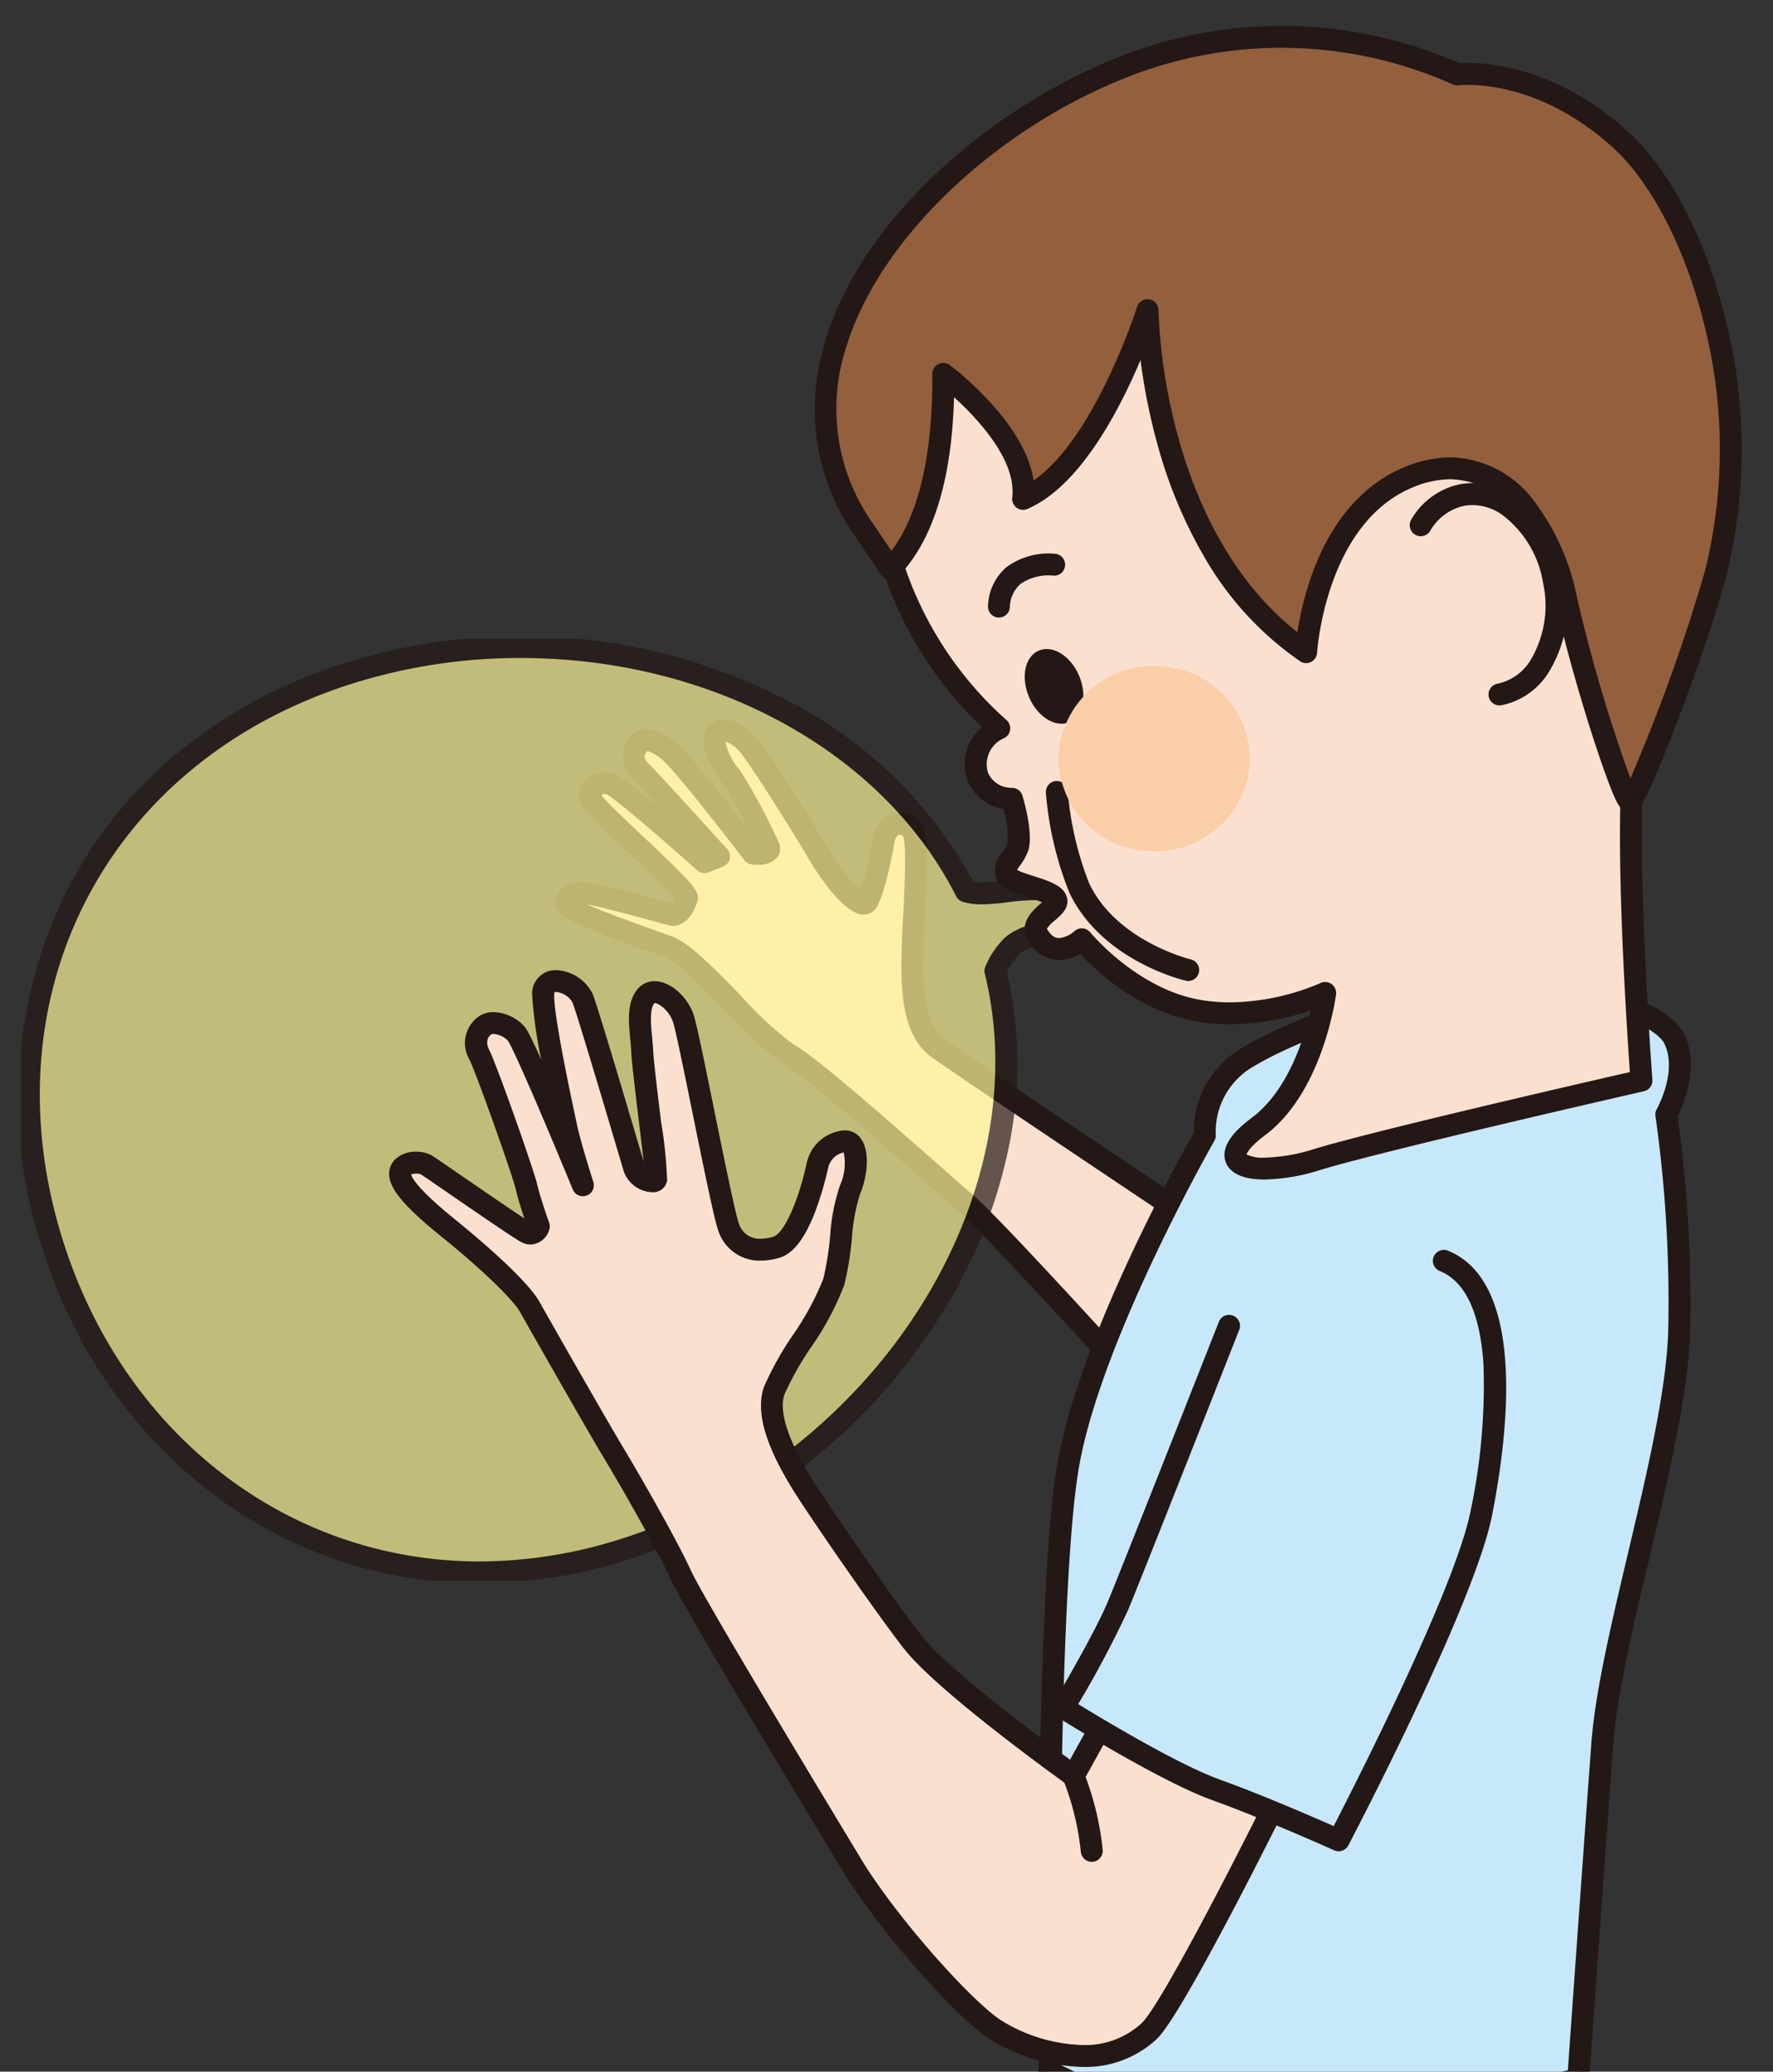
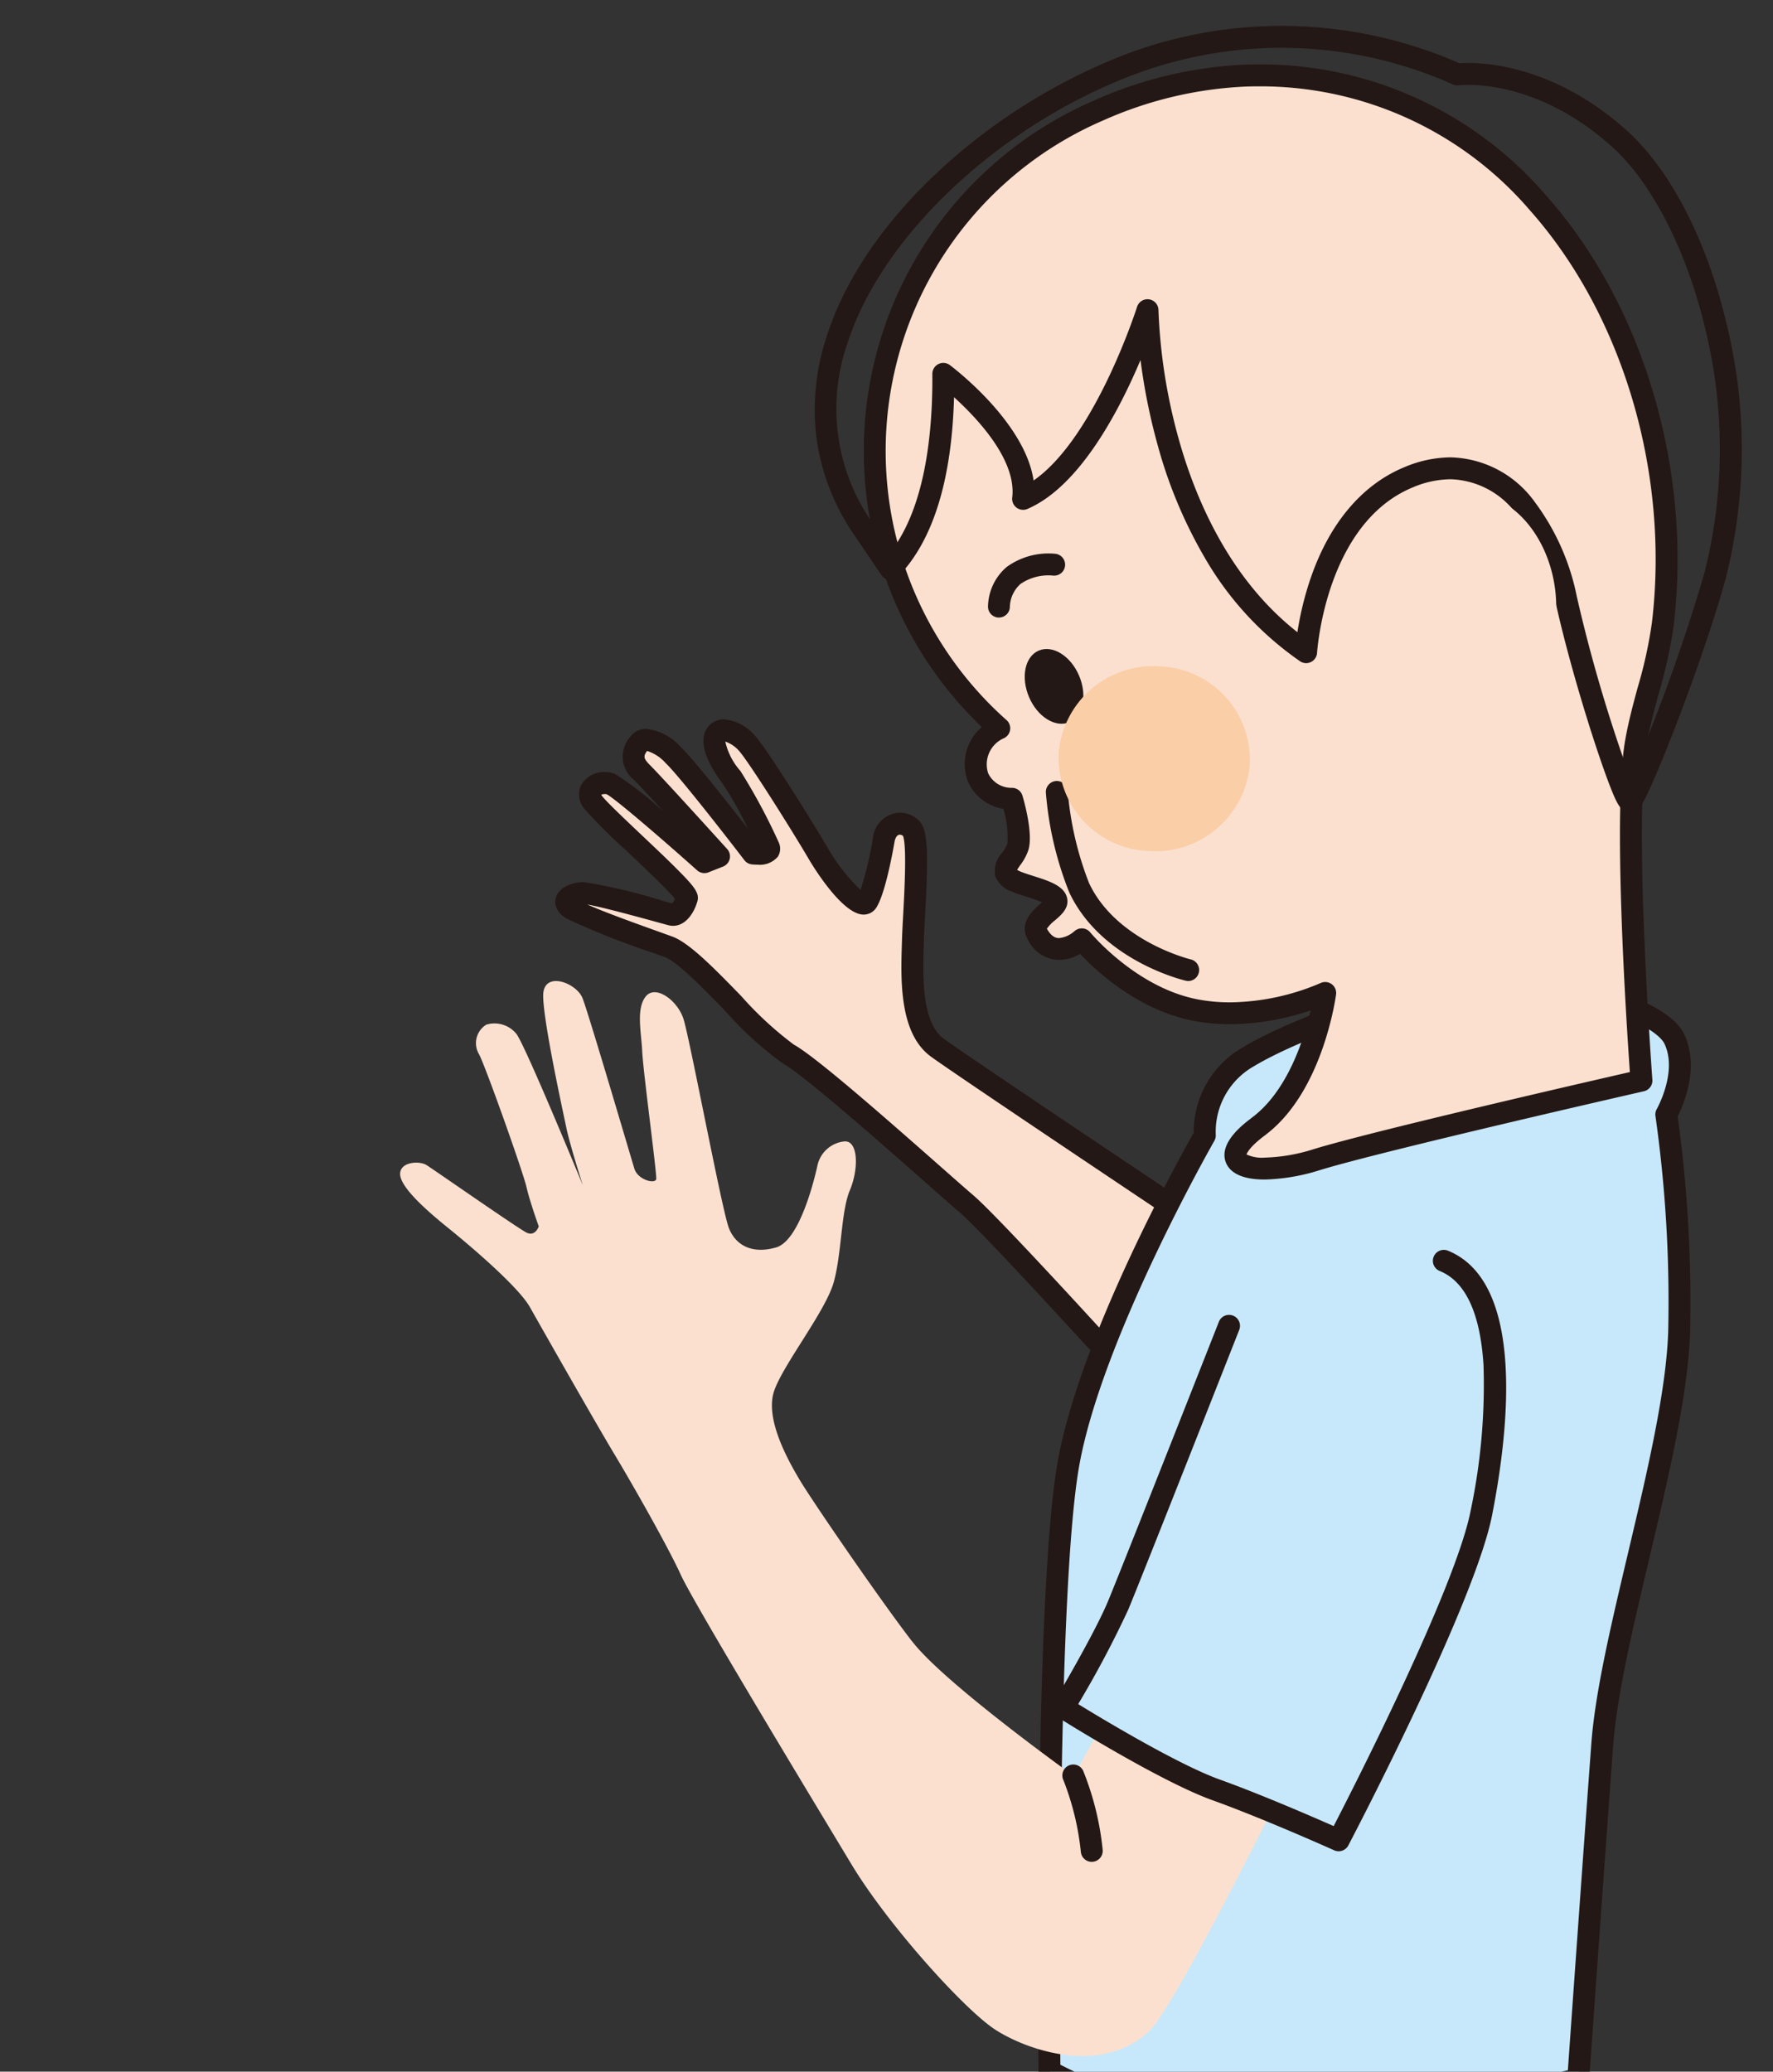
<svg xmlns="http://www.w3.org/2000/svg" width="158.646" height="185.331" viewBox="0 0 158.646 185.331">
  <rect x="0" y="0" width="158.646" height="185.331" fill="#333333" stroke="none" />
  <defs>
    <clipPath id="clip-path">
      <rect id="長方形_2415" data-name="長方形 2415" width="158.646" height="185.331" fill="none" />
    </clipPath>
    <clipPath id="clip-path-2">
-       <rect id="長方形_2414" data-name="長方形 2414" width="98.154" height="84.269" fill="none" />
-     </clipPath>
+       </clipPath>
  </defs>
  <g id="img_57" transform="translate(0)">
    <g id="グループ_3468" data-name="グループ 3468" transform="translate(0)" clip-path="url(#clip-path)">
      <path id="パス_18974" data-name="パス 18974" d="M85.951,82.075s-20.766-13.867-23.3-15.708-2.271-6.624-2.185-9.6c.086-2.959.688-9.256-.172-10.03-.877-.791-2.185-.43-2.443,1.05a23.255,23.255,0,0,1-1.48,5.506c-.619.963-3.148-2.185-4.37-4.284s-5.506-8.981-6.452-9.944c-.963-.963-2.185-1.48-2.7-.705-.516.791.344,2.443,1.394,3.837a50.76,50.76,0,0,1,3.321,6.194c.344.791-1.394.6-1.394.6s-5.678-7.415-7.157-8.809-2.615-1.652-3.045-1.049-.963,1.394.258,2.615,6.9,7.5,6.9,7.5l-1.308.516S34.4,43.14,33.441,42.779c-.963-.344-2.529.344-1.566,1.652s8.551,7.931,8.379,8.551-.705,1.652-1.394,1.48-6.813-1.927-7.845-1.927-2.357.705-.963,1.48c1.394.791,6.108,2.443,8.551,3.321s8.207,8.207,10.736,9.6,13.609,11.424,15.88,13.351S78.742,94.6,78.742,94.6l7.243-12.56Z" transform="translate(21.218 27.365)" fill="#fbe0d0" />
      <path id="パス_18975" data-name="パス 18975" d="M79.287,96.126a.98.98,0,0,1-.726-.321c-.112-.123-11.235-12.362-13.432-14.226-.535-.454-1.539-1.34-2.809-2.461-3.866-3.412-11.063-9.762-12.91-10.779a30.6,30.6,0,0,1-5.161-4.688c-1.93-1.984-4.332-4.453-5.433-4.849l-.825-.3a73.355,73.355,0,0,1-7.879-3.1c-1.214-.675-1.142-1.536-1.055-1.874.273-1.055,1.646-1.438,2.5-1.438a49.879,49.879,0,0,1,7.14,1.7l.781.214a1.887,1.887,0,0,0,.249-.413c-.654-.811-2.866-2.9-4.382-4.339a46.128,46.128,0,0,1-3.717-3.7,1.968,1.968,0,0,1-.3-2.146,2.341,2.341,0,0,1,2.123-1.155,2.569,2.569,0,0,1,.866.145l.015.005a31.223,31.223,0,0,1,4.389,3.4c-1.149-1.252-2.2-2.383-2.639-2.824a2.666,2.666,0,0,1-.363-3.878,1.723,1.723,0,0,1,1.447-.716,4.854,4.854,0,0,1,3.068,1.621c1.092,1.028,4.241,5.027,6.016,7.311a33.155,33.155,0,0,0-2.241-4c-1.141-1.515-2.316-3.606-1.432-4.962a1.8,1.8,0,0,1,1.547-.82,4.073,4.073,0,0,1,2.669,1.368c1.1,1.118,5.56,8.348,6.606,10.145a16.693,16.693,0,0,0,2.925,3.746,30.306,30.306,0,0,0,1.111-4.643,2.516,2.516,0,0,1,2.408-2.27,2.485,2.485,0,0,1,1.658.661c.869.782.914,2.789.607,8.425-.048.881-.093,1.713-.112,2.362l-.011.381c-.084,2.763-.212,6.938,1.793,8.4,2.337,1.7,20.68,13.96,23.019,15.523a.981.981,0,0,1,.583,1.433l-7.243,12.56a.981.981,0,0,1-.849.491ZM31.882,54.1c1.668.74,4.777,1.852,6.769,2.564l.827.3c1.527.549,3.785,2.87,6.175,5.327a31.369,31.369,0,0,0,4.7,4.338c1.878,1.035,7.581,6.015,13.261,11.026,1.263,1.114,2.26,1.994,2.781,2.436,1.935,1.642,9.971,10.407,12.71,13.41L85.2,82.932c-3.8-2.542-20.3-13.574-22.575-15.228-2.843-2.069-2.7-6.868-2.6-10.043l.011-.378c.02-.674.065-1.518.114-2.412.1-1.826.329-6.052-.024-6.913a.491.491,0,0,0-.283-.107c-.224,0-.407.248-.476.647-.238,1.366-.872,4.67-1.614,5.857l-.007.011A1.342,1.342,0,0,1,56.6,55c-1.991,0-4.777-4.748-4.895-4.95-1.333-2.291-5.494-8.926-6.3-9.751a2.812,2.812,0,0,0-1.179-.775,5.9,5.9,0,0,0,1.354,2.629A53.157,53.157,0,0,1,49,48.526l.007.016a1.329,1.329,0,0,1-.081,1.279,2.107,2.107,0,0,1-1.8.714c-.28,0-.5-.023-.522-.026a.98.98,0,0,1-.672-.379c-1.566-2.045-5.885-7.593-7.051-8.691a3.713,3.713,0,0,0-1.656-1.08c-.308.439-.37.635.234,1.239,1.225,1.225,6.7,7.28,6.933,7.537a.98.98,0,0,1-.367,1.569l-1.308.516a.98.98,0,0,1-1.013-.181c-3.435-3.069-7.373-6.43-8.08-6.8a.678.678,0,0,0-.182-.023.787.787,0,0,0-.315.062,1.024,1.024,0,0,0,.075.116c.349.473,2.016,2.051,3.486,3.443,1.177,1.114,2.4,2.267,3.322,3.2,1.382,1.394,1.925,2.033,1.726,2.751-.284,1.022-1.027,2.216-2.185,2.217a1.61,1.61,0,0,1-.39-.048c-.147-.037-.482-.129-.987-.268C34.838,54.77,32.726,54.236,31.882,54.1Z" transform="translate(20.673 26.82)" fill="#231815" />
      <g id="グループ_3467" data-name="グループ 3467" transform="translate(1.875 57.137)" opacity="0.7">
        <g id="グループ_3466" data-name="グループ 3466" clip-path="url(#clip-path-2)">
          <g id="グループ_3465" data-name="グループ 3465" clip-path="url(#clip-path-2)">
            <path id="パス_18976" data-name="パス 18976" d="M95.8,51.082s-.791,4.232-4.542,4.232c-1.979,0-4.353.688-5.918.189-9.273-18.34-34.479-26.375-55.83-19.321C6.474,43.8-3.316,66.137,3.807,87.677s28.474,34.134,51.511,26.513C77.461,106.86,93.1,83.548,87.973,62.627a6.712,6.712,0,0,1,1.548-2.288c2.1-1.789,8.654-1.875,8.654-1.875L95.8,51.082Z" transform="translate(-0.779 -32.897)" fill="#fff799" />
            <path id="パス_18977" data-name="パス 18977" d="M46.027,33.21a51.206,51.206,0,0,1,24.018,5.839A38.966,38.966,0,0,1,86.551,55.2a4.714,4.714,0,0,0,.733.05,18.483,18.483,0,0,0,2.1-.176A20.663,20.663,0,0,1,91.8,54.88c2.9,0,3.572-3.4,3.578-3.432a.98.98,0,0,1,1.9-.12l2.374,7.381a.98.98,0,0,1-.92,1.28c-2.394.032-6.683.505-8.023,1.634a5.41,5.41,0,0,0-1.16,1.652,36.654,36.654,0,0,1,.1,15.949A45.4,45.4,0,0,1,83.24,94.582,52.15,52.15,0,0,1,71.634,107.3a50.736,50.736,0,0,1-15.463,8.367,43.925,43.925,0,0,1-13.8,2.287,39.325,39.325,0,0,1-24.027-8.111A43.844,43.844,0,0,1,3.421,88.53a42.224,42.224,0,0,1,1.589-31.7,38.88,38.88,0,0,1,9.667-12.612A43.928,43.928,0,0,1,29.748,35.8,51.8,51.8,0,0,1,46.027,33.21Zm41.257,24a5.561,5.561,0,0,1-1.7-.228.98.98,0,0,1-.577-.492C78.461,43.54,63.16,35.17,46.027,35.17a49.838,49.838,0,0,0-15.664,2.489C8.584,44.865-1.964,66,5.282,87.915c5.64,17.056,20.2,28.077,37.086,28.077A41.969,41.969,0,0,0,55.555,113.8c22.242-7.362,36.9-30.442,32.011-50.4a.98.98,0,0,1,.056-.63,7.577,7.577,0,0,1,1.792-2.623l.017-.014c1.755-1.5,5.818-1.932,7.961-2.058l-1.178-3.662A5.183,5.183,0,0,1,91.8,56.84a19.259,19.259,0,0,0-2.182.181A20.158,20.158,0,0,1,87.284,57.211Z" transform="translate(-1.323 -33.442)" fill="#231815" />
          </g>
        </g>
      </g>
      <path id="パス_18978" data-name="パス 18978" d="M84.411,52.588s-7.742,2.443-12.043,5.024a7.745,7.745,0,0,0-3.871,7.02s-10.03,17.48-12.181,29.248c-2.151,11.751-1.72,54.471-1.72,54.471a41.065,41.065,0,0,0,20.216,4.869c11.183-.43,27.1-4.164,27.1-4.164s1.428-20.216,2.151-29.954c.723-9.755,6.589-26.805,6.882-36.99a118.343,118.343,0,0,0-1.153-19.355s2.151-3.733.723-6.744S97.9,49.267,84.428,52.57" transform="translate(39.309 36.947)" fill="#c7e8fa" />
      <path id="パス_18979" data-name="パス 18979" d="M95.486,50.845a34.276,34.276,0,0,1,10.864,1.6c2.948.989,4.934,2.3,5.594,3.691,1.389,2.928-.069,6.3-.591,7.338a121.207,121.207,0,0,1,1.116,19.21c-.16,5.56-1.935,13.061-3.651,20.315-1.493,6.311-2.9,12.271-3.233,16.719-.714,9.625-2.136,29.748-2.15,29.95a.98.98,0,0,1-.754.885c-.16.038-16.135,3.76-27.284,4.189-.441.017-.89.026-1.336.026a41.915,41.915,0,0,1-19.413-5.029.98.98,0,0,1-.484-.836c-.018-1.748-.406-42.948,1.736-54.657C57.94,83.075,66.771,67.2,68.051,64.937a8.7,8.7,0,0,1,4.359-7.621c4.1-2.462,11.084-4.744,12.13-5.079a.98.98,0,0,1,.2-.073A45.178,45.178,0,0,1,95.486,50.845Zm6.043,97.961c.262-3.705,1.462-20.644,2.1-29.232.341-4.6,1.769-10.637,3.28-17.026,1.694-7.158,3.445-14.56,3.6-19.92a118.4,118.4,0,0,0-1.141-19.175.981.981,0,0,1,.119-.642c.018-.031,1.873-3.334.686-5.835-.307-.647-1.656-1.736-4.446-2.673a33.218,33.218,0,0,0-10.24-1.5,43.19,43.19,0,0,0-10.146,1.23q-.042.018-.086.032c-.076.024-7.683,2.439-11.834,4.93a6.729,6.729,0,0,0-3.4,6.089,1,1,0,0,1-.126.578c-.1.173-9.972,17.471-12.067,28.937-1.975,10.79-1.75,48.583-1.709,53.71a40.885,40.885,0,0,0,17.942,4.5c.42,0,.845-.008,1.261-.024C84.957,152.414,98.336,149.523,101.529,148.806Z" transform="translate(38.762 36.401)" fill="#231815" />
      <path id="パス_18980" data-name="パス 18980" d="M79.868,97.927c-4.869,3.613-.465,4.714,5.179,2.994,5.66-1.738,29.059-7.071,29.059-7.071s-1.738-23.089-.5-30.246c.619-3.613,1.979-6.968,2.409-10.633,2.718-22.934-11.321-49.825-37.283-49.034a36.111,36.111,0,0,0-13.144,3.1,33.178,33.178,0,0,0-8.947,55.3,3.507,3.507,0,0,0-1.893,4.4,3.268,3.268,0,0,0,3.028,1.893s.912,3.062.533,4.3c-.361,1.239-2.2,2.237-.189,3.1,1.2.516,3.475.929,3.63,1.7s-2.46,1.686-1.7,3.011c1.548,2.7,3.974.465,3.974.465s4.215,5.179,10.168,6.331A21.01,21.01,0,0,0,85.8,86s-1.1,8.327-5.97,11.94" transform="translate(32.772 2.824)" fill="#fbe0d0" />
      <path id="パス_18981" data-name="パス 18981" d="M80.944,103.242c-2.458,0-3.265-.88-3.509-1.619-.543-1.643,1.443-3.222,2.276-3.846a.987.987,0,0,1,.09-.075c3.2-2.377,4.673-7.074,5.256-9.593a22.893,22.893,0,0,1-7.208,1.239,17.411,17.411,0,0,1-3.292-.305c-4.961-.961-8.717-4.481-10.133-5.989a3.843,3.843,0,0,1-1.877.545,3.159,3.159,0,0,1-2.8-1.827c-.853-1.493.5-2.658,1.151-3.218l.135-.117c-.4-.172-.977-.357-1.375-.484-.476-.152-.969-.308-1.373-.482a2.4,2.4,0,0,1-1.458-1.389,2.469,2.469,0,0,1,.638-2.1,3.262,3.262,0,0,0,.455-.782l0-.012a8.469,8.469,0,0,0-.363-3.105A4.179,4.179,0,0,1,54.4,67.665a4.356,4.356,0,0,1,1.231-4.9A34.16,34.16,0,0,1,65.752,6.678,36.96,36.96,0,0,1,79.254,3.5c.387-.012.761-.018,1.145-.018a33.658,33.658,0,0,1,25.742,11.746c8.681,9.77,13.049,24.485,11.4,38.4a41.726,41.726,0,0,1-1.319,6.061c-.408,1.505-.83,3.062-1.1,4.621-1.2,6.958.493,29.777.51,30.007a.98.98,0,0,1-.76,1.029c-.234.053-23.428,5.345-28.989,7.053A17.722,17.722,0,0,1,80.944,103.242ZM79.317,101a3.27,3.27,0,0,0,1.627.282,15.736,15.736,0,0,0,4.368-.753c5.095-1.564,24.049-5.927,28.306-6.9-.3-4.285-1.551-23.146-.426-29.645.283-1.649.717-3.252,1.137-4.8a39.636,39.636,0,0,0,1.264-5.778c1.586-13.378-2.6-27.5-10.918-36.869A31.748,31.748,0,0,0,80.4,5.446c-.364,0-.719.005-1.085.017A35.018,35.018,0,0,0,66.527,8.479a32.2,32.2,0,0,0-8.684,53.663.98.98,0,0,1-.209,1.608A2.55,2.55,0,0,0,56.2,66.9a2.3,2.3,0,0,0,2.139,1.3.98.98,0,0,1,.927.7c.166.558.971,3.41.534,4.86a4.693,4.693,0,0,1-.727,1.35c-.089.128-.21.3-.285.432a2.214,2.214,0,0,0,.269.134c.318.136.745.272,1.2.416,1.434.457,2.788.888,3.01,2,.175.874-.524,1.476-1.085,1.959a3.565,3.565,0,0,0-.731.753l0,0c.432.753.831.84,1.095.84a2.473,2.473,0,0,0,1.364-.61.98.98,0,0,1,1.425.1c.039.048,4.075,4.919,9.594,5.988a15.448,15.448,0,0,0,2.92.27,21.076,21.076,0,0,0,8.086-1.724.98.98,0,0,1,1.393,1.014c-.047.354-1.2,8.639-6.227,12.5a.986.986,0,0,1-.1.081C79.648,100.265,79.372,100.834,79.317,101Z" transform="translate(32.221 2.279)" fill="#231815" />
      <path id="パス_18982" data-name="パス 18982" d="M52.5,34.645l-.076,0a.98.98,0,0,1-.9-1.052,4.767,4.767,0,0,1,1.669-3.471,6.369,6.369,0,0,1,4.359-1.179.98.98,0,0,1-.222,1.948,4.405,4.405,0,0,0-2.9.75,2.855,2.855,0,0,0-.954,2.1A.98.98,0,0,1,52.5,34.645Z" transform="translate(36.884 20.6)" fill="#231815" />
      <path id="パス_18983" data-name="パス 18983" d="M58.156,36.127c.757,1.772.361,3.63-.86,4.164-1.239.533-2.856-.465-3.613-2.237s-.379-3.63.86-4.164,2.856.465,3.613,2.237" transform="translate(38.397 24.314)" fill="#231815" />
      <path id="パス_18984" data-name="パス 18984" d="M67.274,58.638a.983.983,0,0,1-.224-.026c-.307-.072-7.547-1.829-10.417-7.881a30.533,30.533,0,0,1-2.1-8.928.98.98,0,0,1,1.955-.155A29.08,29.08,0,0,0,58.4,49.89c2.46,5.187,9.028,6.8,9.094,6.813a.981.981,0,0,1-.224,1.935Z" transform="translate(39.052 29.124)" fill="#231815" />
      <path id="パス_18985" data-name="パス 18985" d="M66.61,110.073c-2.753-3.561-8.878-12.474-10.048-14.435s-3.131-5.574-2.271-8S58.92,80.5,59.625,77.9s.637-6.3,1.428-8.172.774-4.456-.482-4.37a2.747,2.747,0,0,0-2.426,2.185c-.241,1.1-1.566,6.675-3.682,7.295s-3.613-.155-4.232-1.72-3.527-17.1-4.078-18.753S43.642,51.3,42.781,52.4s-.4,3.131-.31,4.869c.069,1.72,1.325,10.994,1.256,11.458-.086.465-1.652.086-1.961-.946-.31-1.015-4.078-13.816-4.628-15.226s-3.527-2.512-3.527-.241,1.72,10.134,2.047,11.7c.31,1.566,1.5,5.265,1.5,5.265s-5.265-12.8-5.97-13.575a2.526,2.526,0,0,0-2.667-.791,1.938,1.938,0,0,0-.637,2.667c.637,1.256,3.923,10.512,4.232,11.854s1.1,3.527,1.1,3.527-.31.946-1.1.551-8.31-5.643-8.947-6.039c-.619-.4-2.426-.31-2.357.86.086,1.17,2.271,3.131,4.318,4.783s6.28,5.265,7.295,7.071S38.394,90.7,39.96,93.3s4.783,8.241,5.97,10.839c1.17,2.6,13.179,22.418,15.226,25.825,3.3,5.488,10.116,13.024,12.869,14.831s9.5,4.232,13.815.155c2.305-2.185,12.078-21.971,12.078-21.971l-15.536-6.83-3.3,5.97s-11.527-8.241-14.435-12.009" transform="translate(14.992 36.754)" fill="#fbe0d0" />
-       <path id="パス_18986" data-name="パス 18986" d="M82.419,148.7a16.45,16.45,0,0,1-8.386-2.543c-2.927-1.921-9.84-9.61-13.171-15.145-.245-.408-.633-1.052-1.129-1.873-6.1-10.11-13.218-21.981-14.152-24.055-1.118-2.446-4.208-7.9-5.916-10.736-1.567-2.6-6.507-11.279-7.551-13.136-.778-1.385-4.1-4.408-7.056-6.788-3.23-2.606-4.586-4.192-4.681-5.474v-.014a1.818,1.818,0,0,1,.493-1.389,2.629,2.629,0,0,1,1.923-.722,2.8,2.8,0,0,1,1.444.365c.239.149,1.107.746,2.613,1.781,1.621,1.114,4.363,3,5.625,3.823-.258-.767-.589-1.806-.771-2.593-.313-1.358-3.573-10.489-4.152-11.631A2.906,2.906,0,0,1,28.584,54.6L28.6,54.6a2.325,2.325,0,0,1,1.111-.262,3.9,3.9,0,0,1,2.743,1.257c.138.152.361.4,1.529,2.992a39.835,39.835,0,0,1-.808-5.721,2.092,2.092,0,0,1,2.132-2.284A3.822,3.822,0,0,1,38.6,52.746c.4,1.027,2.3,7.379,4.1,13.457.194.653.349,1.174.447,1.5-.11-.969-.264-2.241-.4-3.36-.332-2.738-.675-5.569-.712-6.493-.018-.353-.053-.73-.091-1.129-.149-1.582-.3-3.218.607-4.383a1.957,1.957,0,0,1,1.573-.767c1.376,0,2.947,1.356,3.5,3.022.253.758.857,3.694,1.823,8.441.861,4.23,1.932,9.494,2.236,10.262a1.93,1.93,0,0,0,1.94,1.314,3.97,3.97,0,0,0,1.106-.174c.952-.279,2.242-3.1,3-6.563a3.721,3.721,0,0,1,3.317-2.954c.043,0,.085,0,.127,0a1.718,1.718,0,0,1,1.462.807c.779,1.174.52,3.367-.138,4.926a16.641,16.641,0,0,0-.719,3.926,28.529,28.529,0,0,1-.666,4.122,25.506,25.506,0,0,1-3.008,5.647,27.335,27.335,0,0,0-2.348,4.162c-.517,1.457.22,3.869,2.189,7.17,1.163,1.949,7.237,10.778,9.944,14.289a.983.983,0,0,1,.072.083c2.325,3.013,10.593,9.161,13.337,11.164l2.767-5a.98.98,0,0,1,1.252-.423l15.536,6.83a.98.98,0,0,1,.484,1.332C100.335,126,91.425,143.963,89.061,146.2A9.332,9.332,0,0,1,82.419,148.7ZM22.344,68.867c.065.268.548,1.291,3.946,4.033,1.039.838,6.286,5.132,7.534,7.354,1.041,1.852,5.964,10.5,7.521,13.084,1.431,2.374,4.775,8.209,6.022,10.938,1.008,2.238,10.479,17.941,14.045,23.852.5.822.884,1.466,1.13,1.875,3.153,5.239,9.861,12.74,12.567,14.516a14.542,14.542,0,0,0,7.311,2.221,7.434,7.434,0,0,0,5.294-1.96c1.536-1.456,7.5-12.883,11.417-20.773l-13.777-6.057-2.87,5.187a.98.98,0,0,1-1.428.323c-.473-.338-11.582-8.3-14.6-12.157a.98.98,0,0,1-.073-.084c-2.785-3.6-8.9-12.49-10.114-14.532-1.477-2.475-3.327-6.084-2.353-8.83A27.509,27.509,0,0,1,56.451,83.3a25.3,25.3,0,0,0,2.773-5.114,27.184,27.184,0,0,0,.61-3.829,17.581,17.581,0,0,1,.861-4.468,4.905,4.905,0,0,0,.355-3,1.806,1.806,0,0,0-1.4,1.4,28.907,28.907,0,0,1-1.182,3.974c-.922,2.37-1.963,3.7-3.182,4.052a5.923,5.923,0,0,1-1.656.253,3.877,3.877,0,0,1-3.763-2.554c-.342-.865-1.146-4.755-2.334-10.592-.752-3.693-1.529-7.512-1.762-8.211-.309-.928-1.215-1.681-1.642-1.681H44.11l-.011.013c-.43.551-.308,1.848-.2,2.992.038.4.077.819.1,1.225.034.854.388,3.771.7,6.344a39.974,39.974,0,0,1,.547,5.306q0,.017-.006.035a1.256,1.256,0,0,1-1.334,1,2.789,2.789,0,0,1-2.531-1.841c-.061-.2-.263-.88-.551-1.849-1.085-3.655-3.626-12.213-4.052-13.3a1.914,1.914,0,0,0-1.462-.921.4.4,0,0,0-.123.015.7.7,0,0,0-.048.309c0,1.95,1.427,8.67,1.9,10.879.055.258.1.468.131.62.3,1.5,1.459,5.129,1.471,5.166a.98.98,0,0,1-1.84.672c-2.428-5.9-5.276-12.545-5.806-13.307a1.973,1.973,0,0,0-1.276-.6.481.481,0,0,0-.18.026c-.265.156-.6.613-.226,1.372.7,1.373,4.011,10.777,4.308,12.067.293,1.268,1.06,3.392,1.068,3.414a.981.981,0,0,1,.01.639,1.824,1.824,0,0,1-1.664,1.323,1.8,1.8,0,0,1-.807-.2c-.535-.268-3.137-2.048-6.482-4.348-1.2-.828-2.342-1.61-2.543-1.735l-.01-.006a1.319,1.319,0,0,0-.842.021Z" transform="translate(14.447 36.208)" fill="#231815" />
      <path id="パス_18987" data-name="パス 18987" d="M58.016,100.59a.981.981,0,0,1-.974-.877,24.347,24.347,0,0,0-1.552-6.407.98.98,0,0,1,1.751-.882,25.785,25.785,0,0,1,1.751,7.082.981.981,0,0,1-.976,1.084Z" transform="translate(39.672 65.97)" fill="#231815" />
      <path id="パス_18988" data-name="パス 18988" d="M70.131,71.375S61.494,93.294,60.2,96.391s-4.9,9.153-4.9,9.153,9.033,5.678,13.678,7.346S79.937,117.4,79.937,117.4,91.155,96,92.7,88.133,95.4,68.02,89.348,65.56" transform="translate(39.843 47.235)" fill="#c7e8fa" />
      <path id="パス_18989" data-name="パス 18989" d="M80.482,118.924a.977.977,0,0,1-.4-.086c-.063-.028-6.334-2.843-10.889-4.479-4.692-1.685-13.5-7.2-13.868-7.439a.98.98,0,0,1-.32-1.332c.036-.06,3.592-6.032,4.84-9.028,1.272-3.053,9.834-24.779,9.92-25a.98.98,0,1,1,1.824.719c-.086.219-8.655,21.963-9.934,25.034a91.344,91.344,0,0,1-4.477,8.447c2.308,1.416,8.985,5.426,12.678,6.753,3.623,1.3,8.294,3.328,10.182,4.16,2.052-3.978,10.915-21.408,12.25-28.185a54.371,54.371,0,0,0,1.158-13.061c-.294-4.646-1.613-7.477-3.92-8.414a.98.98,0,1,1,.738-1.816c6.936,2.818,5.451,16.04,3.948,23.67-1.558,7.911-12.4,28.652-12.86,29.531A.981.981,0,0,1,80.482,118.924Z" transform="translate(39.297 46.69)" fill="#231815" />
-       <path id="パス_18990" data-name="パス 18990" d="M85.935,56.96s.688-12.129,9.153-15.639c7.811-3.235,12.577,3.819,14.108,10.873s5.144,18.117,5.712,18.117S120.586,57.27,122.53,50.1c4.009-14.676-1.136-32.414-8.585-39.089-7.433-6.675-14.486-5.729-14.486-5.729A38.594,38.594,0,0,0,70.3,4.331c-17.1,6.4-34.995,25.429-23.949,41.653.379.551,2.391,3.527,2.391,3.527,3.854-3.992,4.783-11.2,4.731-17.446,0,0,7.777,5.815,7.14,11.183,6.71-2.873,11.132-16.878,11.132-16.878S71.9,47.429,85.918,56.943" transform="translate(30.938 1.381)" fill="#945f3c" />
      <path id="パス_18991" data-name="パス 18991" d="M115.453,71.837c-.8,0-1.155-.714-1.831-2.466-.45-1.168-1-2.768-1.6-4.629-1.33-4.162-2.542-8.571-3.242-11.794a19.06,19.06,0,0,0-3.363-7.632,7.582,7.582,0,0,0-6.028-3.278,8.883,8.883,0,0,0-3.384.734C88.221,46,87.466,57.447,87.459,57.562a.981.981,0,0,1-1.606.7A28.633,28.633,0,0,1,77.492,49.2,41.727,41.727,0,0,1,73.172,38.9,53.885,53.885,0,0,1,71.66,31.37c-1.9,4.511-5.437,11.319-10.12,13.324a.98.98,0,0,1-1.359-1.017c.4-3.344-3.091-7.06-5.206-8.978-.206,7.43-1.88,12.819-4.987,16.037a.98.98,0,0,1-1.517-.132c-.02-.03-2.015-2.98-2.387-3.521a20.061,20.061,0,0,1-3.435-8.874,20.8,20.8,0,0,1,.908-8.887c1.673-5.269,5.3-10.547,10.5-15.264A52.48,52.48,0,0,1,70.5,3.958a39.585,39.585,0,0,1,29.691.863c.185-.013.446-.025.776-.025,2.246,0,8.125.587,14.181,6.026,3.868,3.466,7.108,9.679,8.887,17.044a47.1,47.1,0,0,1-.012,23.033c-.876,3.233-2.505,8.053-4.357,12.89-.8,2.08-1.562,3.967-2.156,5.313C116.542,71.287,116.2,71.837,115.453,71.837ZM99.392,40.078a9.566,9.566,0,0,1,7.567,4.023,21.041,21.041,0,0,1,3.74,8.431,136.349,136.349,0,0,0,4.8,16.27,161.1,161.1,0,0,0,6.629-18.418,45.114,45.114,0,0,0,0-22.058c-1.663-6.885-4.763-12.883-8.291-16.045-5.552-4.987-10.851-5.525-12.872-5.525a7.42,7.42,0,0,0-.833.038.991.991,0,0,1-.576-.1,37.571,37.571,0,0,0-28.369-.9C59.091,10.32,48.5,20.24,45.425,29.917A17.74,17.74,0,0,0,47.7,45.977c.23.335,1.055,1.552,1.673,2.464,3.075-4.06,3.7-10.743,3.66-15.823a.98.98,0,0,1,1.567-.793c.3.226,6.717,5.082,7.493,10.324,5.5-3.809,9.217-15.4,9.257-15.529a.98.98,0,0,1,1.915.288,49.628,49.628,0,0,0,1.808,11.513c1.489,5.343,4.527,12.515,10.626,17.3a27.986,27.986,0,0,1,1.258-5.044c1.7-4.811,4.575-8.17,8.3-9.714A10.825,10.825,0,0,1,99.392,40.078Z" transform="translate(30.392 0.836)" fill="#231815" />
      <path id="パス_18992" data-name="パス 18992" d="M80.944,43.618c3.6-.671,5.781-5.213,4.852-10.151-.929-4.921-4.594-8.379-8.207-7.691a5.65,5.65,0,0,0-3.7,2.7" transform="translate(53.237 18.509)" fill="#fbe0d0" />
-       <path id="パス_18993" data-name="パス 18993" d="M81.488,45.145A.98.98,0,0,1,81.31,43.2a4.546,4.546,0,0,0,2.9-2.026,9.505,9.505,0,0,0,1.172-6.979,9.515,9.515,0,0,0-3.631-6.081,4.535,4.535,0,0,0-3.429-.828,4.667,4.667,0,0,0-3.052,2.259A.98.98,0,0,1,73.6,28.5a6.573,6.573,0,0,1,4.346-3.144,6.45,6.45,0,0,1,4.9,1.133A11.344,11.344,0,0,1,87.3,33.831a11.335,11.335,0,0,1-1.48,8.45,6.461,6.461,0,0,1-4.155,2.847A.986.986,0,0,1,81.488,45.145Z" transform="translate(52.691 17.963)" fill="#231815" />
      <path id="パス_18994" data-name="パス 18994" d="M55.068,42.382a8.373,8.373,0,0,0,8,8.792,8.48,8.48,0,0,0,9.1-7.725,8.373,8.373,0,0,0-8-8.792,8.48,8.48,0,0,0-9.1,7.725" transform="translate(39.662 24.958)" fill="#facea7" />
    </g>
  </g>
</svg>